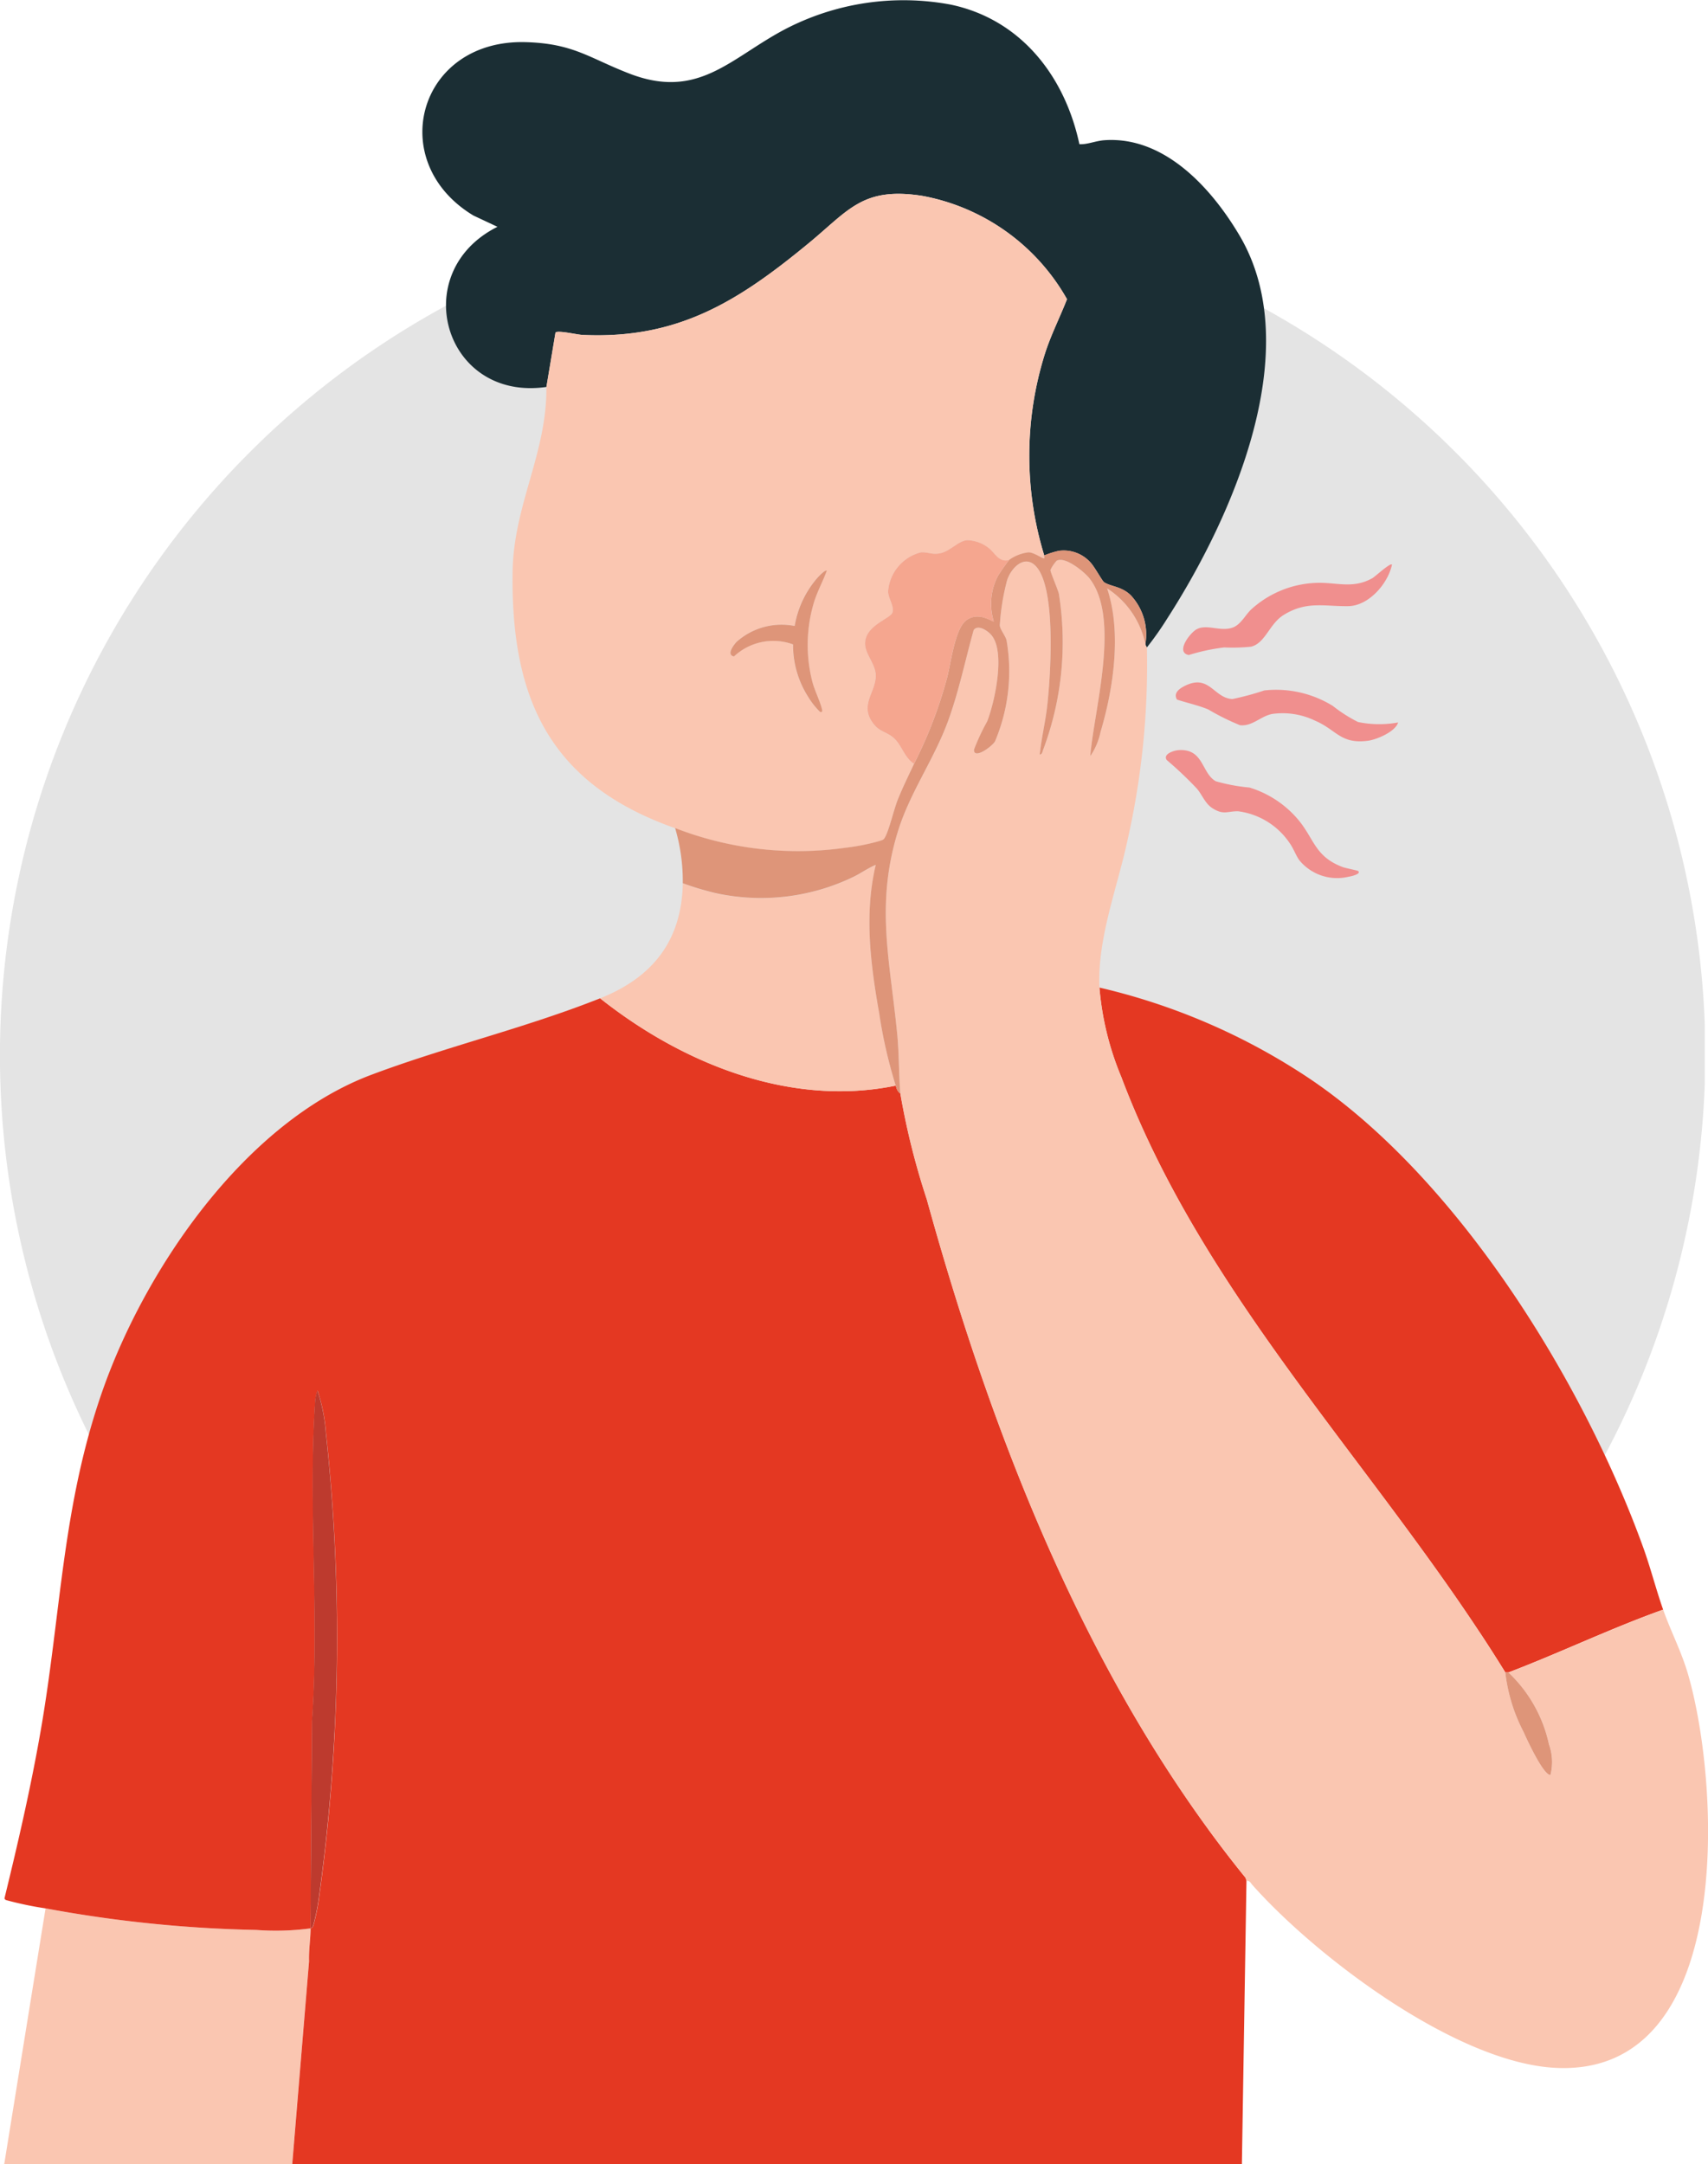
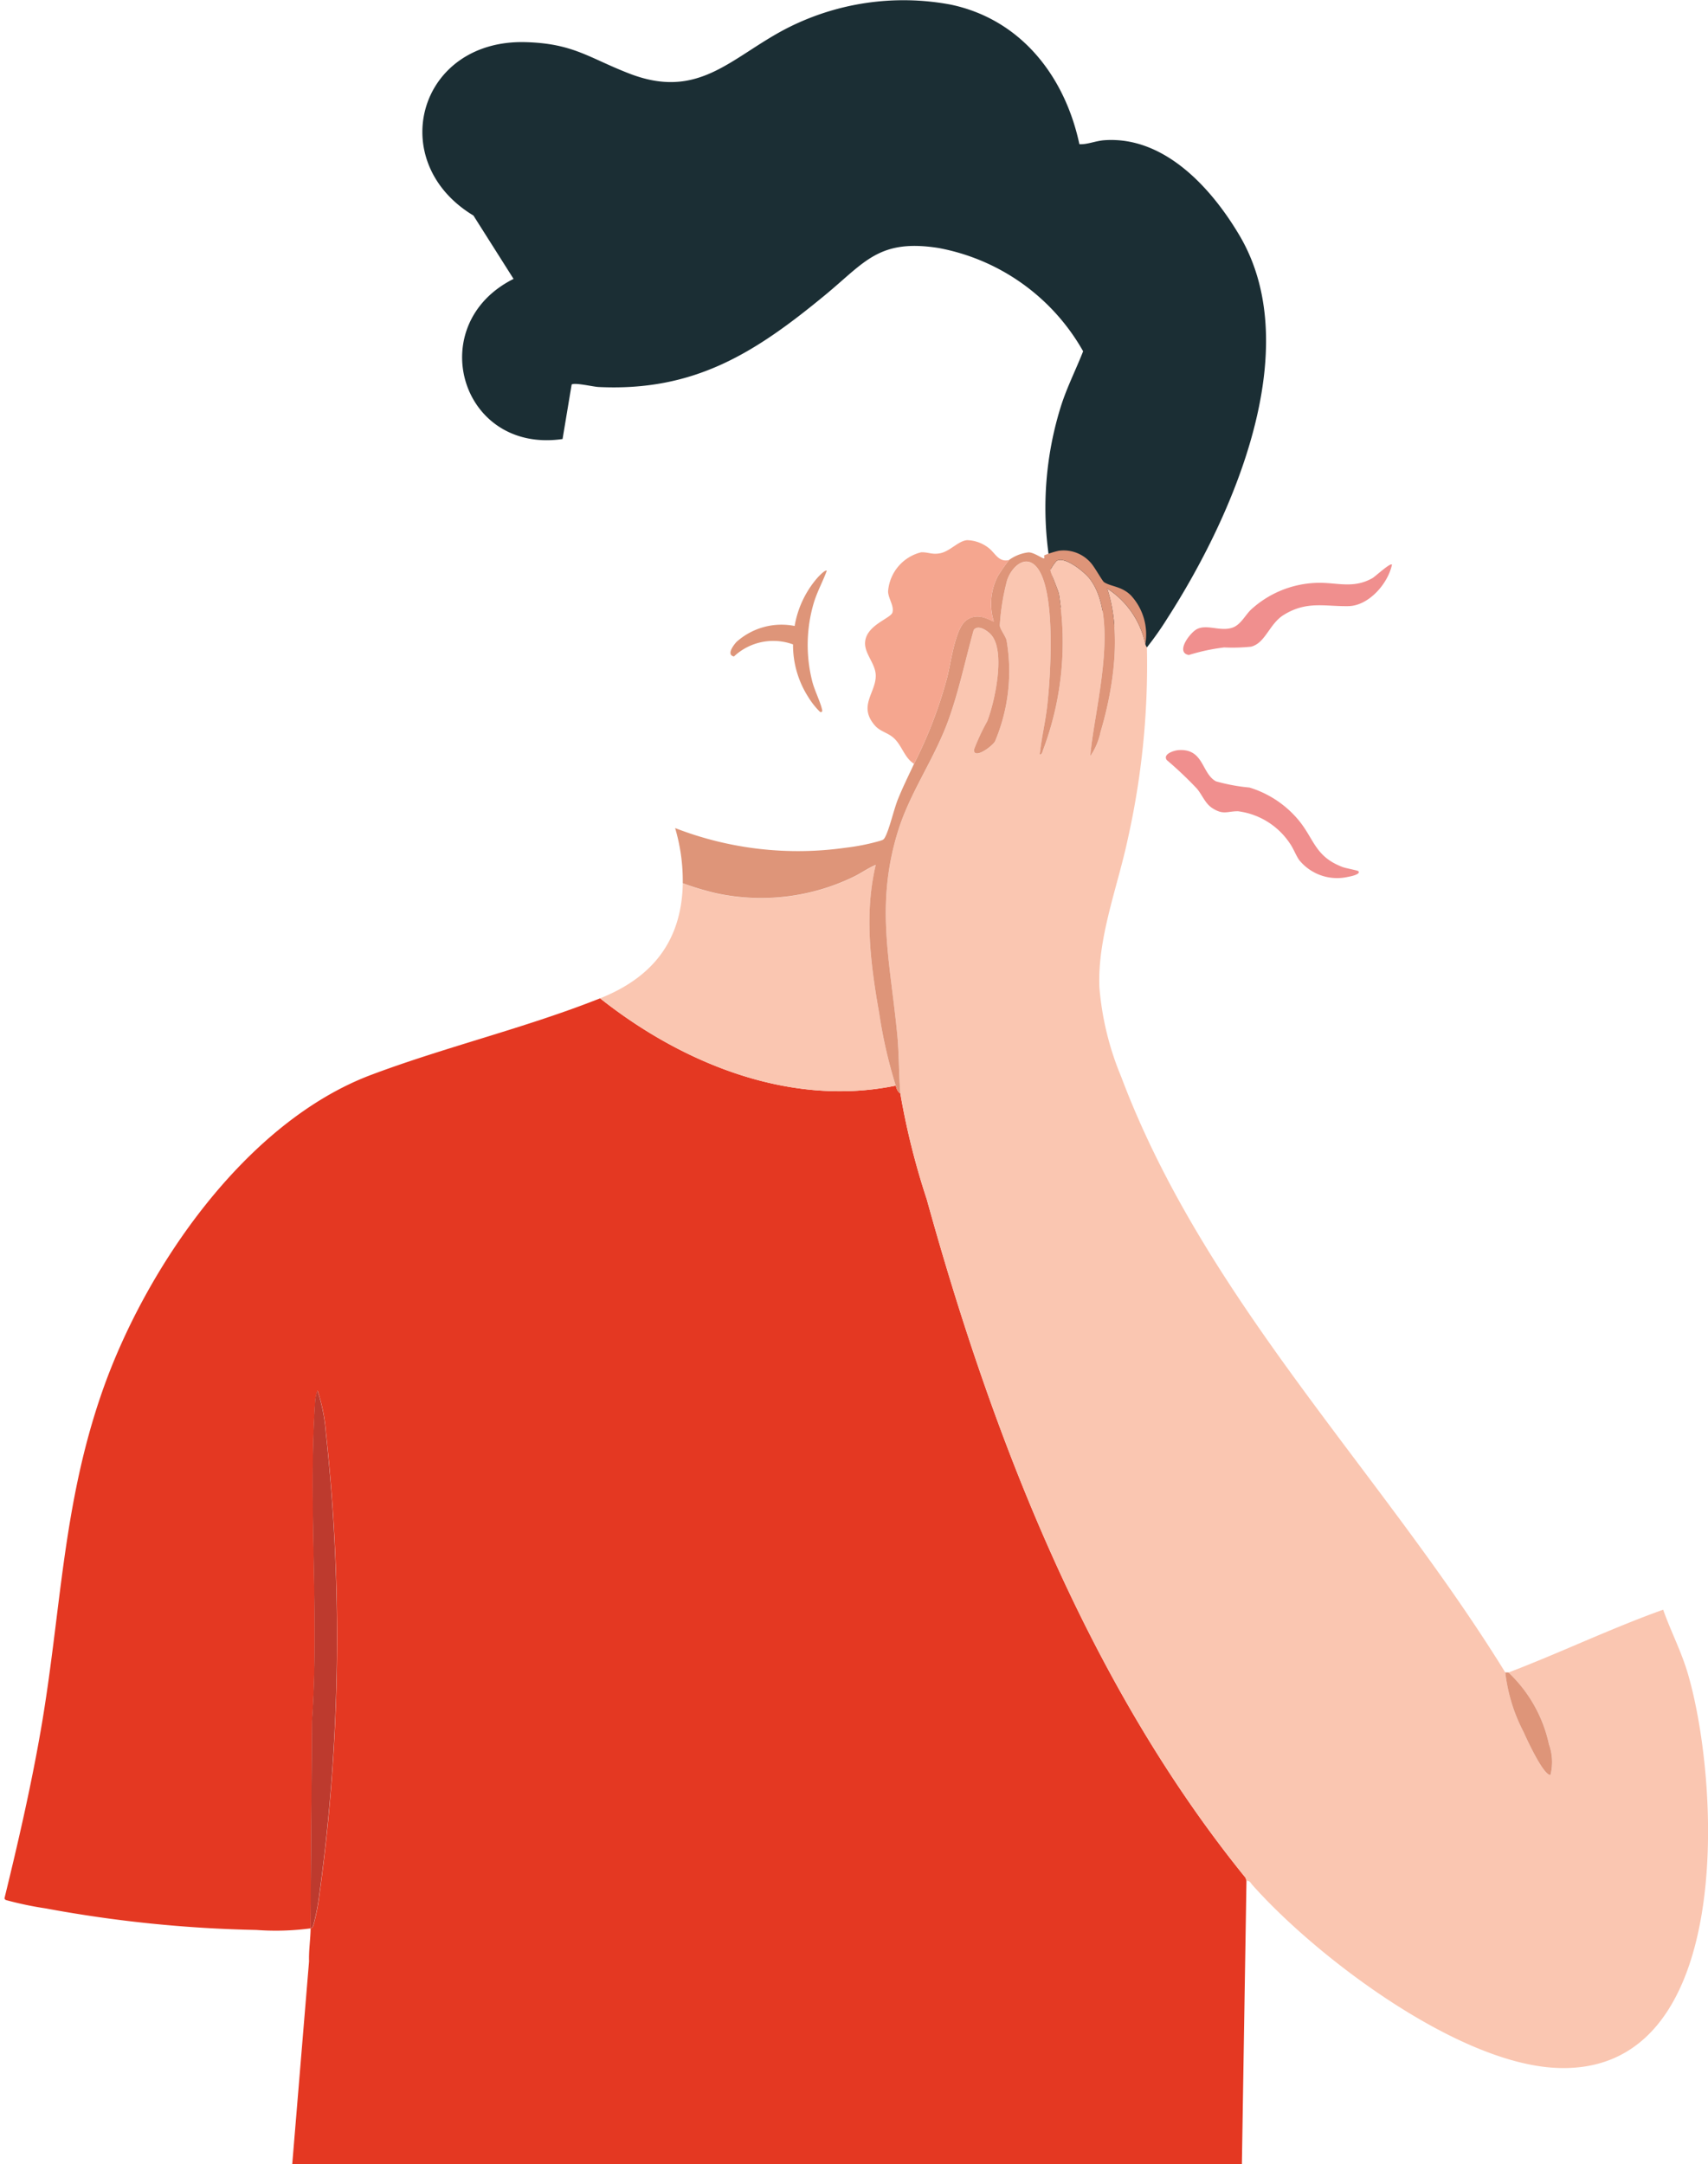
<svg xmlns="http://www.w3.org/2000/svg" id="Group_836" data-name="Group 836" width="118.885" height="150.625" viewBox="0 0 118.885 150.625">
  <defs>
    <clipPath id="clip-path">
-       <rect id="Rectangle_233" data-name="Rectangle 233" width="118.659" height="118.662" fill="none" />
-     </clipPath>
+       </clipPath>
    <clipPath id="clip-path-2">
      <rect id="Rectangle_234" data-name="Rectangle 234" width="118.885" height="150.625" fill="none" />
    </clipPath>
  </defs>
  <g id="Group_831" data-name="Group 831" transform="translate(0 14.093)">
    <g id="Group_830" data-name="Group 830" clip-path="url(#clip-path)">
      <path id="Path_559" data-name="Path 559" d="M59.351,154.748A59.352,59.352,0,1,1,118.7,95.394a59.525,59.525,0,0,1-59.351,59.353" transform="translate(0 -36.043)" fill="#e4e4e4" />
    </g>
  </g>
  <g id="Group_833" data-name="Group 833">
    <g id="Group_832" data-name="Group 832" clip-path="url(#clip-path-2)">
      <path id="Path_560" data-name="Path 560" d="M225.161,100.489c-.28,1.323-1.619,2.864-3.037,2.886-1.672.026-2.9-.377-4.5.612-1,.616-1.266,1.954-2.269,2.209a12.437,12.437,0,0,1-1.868.052,13.759,13.759,0,0,0-2.468.528c-.952-.177.074-1.546.561-1.8.708-.364,1.618.181,2.463-.1.581-.19.9-.869,1.3-1.254a7.091,7.091,0,0,1,4.429-1.862c1.472-.086,2.633.459,4.034-.338.191-.109,1.225-1.069,1.349-.942" transform="translate(-128.273 -61.19)" fill="#f08f8e" />
      <path id="Path_561" data-name="Path 561" d="M220.933,141.932c.219.225-.608.383-.72.4a3.4,3.4,0,0,1-3.378-1.152c-.235-.317-.41-.814-.653-1.159a5.112,5.112,0,0,0-3.616-2.255c-.759-.008-1.022.283-1.8-.223-.509-.333-.7-.934-1.082-1.37A25.929,25.929,0,0,0,207.6,134.2c-.285-.417.495-.666.822-.689,1.764-.12,1.586,1.607,2.6,2.17a12.785,12.785,0,0,0,2.338.434,7.151,7.151,0,0,1,3.253,2.079c1.258,1.393,1.216,2.707,3.255,3.463.195.072,1.014.224,1.062.273" transform="translate(-126.39 -81.306)" fill="#f08f8e" />
-       <path id="Path_562" data-name="Path 562" d="M224.779,124.263c-.185.644-1.5,1.192-2.088,1.27-1.925.255-2.186-.755-3.7-1.4a5.187,5.187,0,0,0-2.957-.466c-.807.14-1.4.883-2.258.786a16.563,16.563,0,0,1-2.216-1.1c-.7-.287-1.455-.449-2.173-.683-.267-.459.171-.766.542-.952,1.711-.859,2.008.843,3.313.915a19.4,19.4,0,0,0,2.224-.6,7.511,7.511,0,0,1,4.766,1.076,10.338,10.338,0,0,0,1.757,1.122,7.3,7.3,0,0,0,2.795.03" transform="translate(-127.464 -73.982)" fill="#f08f8e" />
-       <path id="Path_563" data-name="Path 563" d="M125.617,45.057a1,1,0,0,1-.107-.213,4,4,0,0,0-1.014-3.412c-.648-.631-1.388-.6-1.861-.911-.127-.085-.681-1.112-.958-1.387a2.5,2.5,0,0,0-2.191-.795,6.013,6.013,0,0,0-1.012.32,23.659,23.659,0,0,1,.031-13.991c.416-1.324,1.048-2.56,1.552-3.846a14.608,14.608,0,0,0-10.089-7.192c-4.125-.639-5.1.992-7.863,3.273-4.908,4.05-9.121,6.726-15.781,6.405-.379-.018-1.651-.325-1.869-.171l-.632,3.792c-7.116,1.037-9.731-7.98-3.411-11.144L78.74,15c-6.2-3.739-3.846-12.279,3.642-12.067,3.327.095,4.4,1.1,7.2,2.183,4.826,1.872,7.051-1.089,10.871-3.093A17.839,17.839,0,0,1,111.971.323c4.882,1.031,7.939,4.988,8.947,9.714.587.024,1.125-.238,1.762-.28,4.168-.279,7.435,3.34,9.379,6.624,4.7,7.941-.5,19.628-5.012,26.641a22.143,22.143,0,0,1-1.43,2.035" transform="translate(-45.787 0)" fill="#1b2e34" />
-       <path id="Path_564" data-name="Path 564" d="M22.072,341.063c-.005.771-.133,1.519-.108,2.292l-1.172,14.13q-10.02,0-20.044,0l2.879-17.807a89.662,89.662,0,0,0,14.656,1.5,18.264,18.264,0,0,0,3.789-.111" transform="translate(-0.456 -206.862)" fill="#fac6b1" />
+       <path id="Path_563" data-name="Path 563" d="M125.617,45.057c-.648-.631-1.388-.6-1.861-.911-.127-.085-.681-1.112-.958-1.387a2.5,2.5,0,0,0-2.191-.795,6.013,6.013,0,0,0-1.012.32,23.659,23.659,0,0,1,.031-13.991c.416-1.324,1.048-2.56,1.552-3.846a14.608,14.608,0,0,0-10.089-7.192c-4.125-.639-5.1.992-7.863,3.273-4.908,4.05-9.121,6.726-15.781,6.405-.379-.018-1.651-.325-1.869-.171l-.632,3.792c-7.116,1.037-9.731-7.98-3.411-11.144L78.74,15c-6.2-3.739-3.846-12.279,3.642-12.067,3.327.095,4.4,1.1,7.2,2.183,4.826,1.872,7.051-1.089,10.871-3.093A17.839,17.839,0,0,1,111.971.323c4.882,1.031,7.939,4.988,8.947,9.714.587.024,1.125-.238,1.762-.28,4.168-.279,7.435,3.34,9.379,6.624,4.7,7.941-.5,19.628-5.012,26.641a22.143,22.143,0,0,1-1.43,2.035" transform="translate(-45.787 0)" fill="#1b2e34" />
      <path id="Path_565" data-name="Path 565" d="M42.237,177.684c5.695,4.516,13.205,7.594,20.577,6.078.07.2.117.429.32.533a51.166,51.166,0,0,0,1.843,7.381c4.6,16.624,11.268,33.762,22.194,47.222l.059.206-.319,19.727q-33.05-.01-66.1,0l1.171-14.13c-.025-.773.1-1.521.108-2.292.162-.052.163-.126.212-.266a14.965,14.965,0,0,0,.4-2.058,131.187,131.187,0,0,0,.456-32.171,11.989,11.989,0,0,0-.586-2.933,3.029,3.029,0,0,0-.163.8c-.482,7.223.3,14.929-.213,22.179-.036,4.818-.07,9.659-.1,14.453a18.3,18.3,0,0,1-3.79.111,89.681,89.681,0,0,1-14.656-1.5,23.946,23.946,0,0,1-2.607-.538c-.107-.036-.217-.025-.262-.163.941-3.852,1.837-7.735,2.518-11.646,1.43-8.21,1.491-15.631,4.294-23.644,2.992-8.555,9.946-18.72,18.712-22.019,5.17-1.946,10.767-3.27,15.941-5.33" transform="translate(-0.47 -108.209)" fill="#e43822" />
-       <path id="Path_566" data-name="Path 566" d="M234.949,219.068c-3.647,1.3-7.15,2.992-10.769,4.372h-.213c-8.628-13.979-20.88-25.892-26.734-41.453a20.476,20.476,0,0,1-1.519-6.211,44.414,44.414,0,0,1,14.491,6.247c10.39,6.923,19.169,21.115,23.361,32.725.513,1.421.884,2.9,1.384,4.321" transform="translate(-119.188 -107.046)" fill="#e43822" />
      <path id="Path_567" data-name="Path 567" d="M55.284,284.928c.032-4.794.067-9.635.1-14.453.513-7.25-.268-14.956.213-22.179a3.021,3.021,0,0,1,.164-.8,12.026,12.026,0,0,1,.586,2.933,131.187,131.187,0,0,1-.457,32.171,15.025,15.025,0,0,1-.4,2.058c-.049.14-.05.214-.212.266" transform="translate(-33.668 -150.726)" fill="#bd3a2e" />
      <path id="Path_568" data-name="Path 568" d="M158.695,136.775c-.106-1.354-.082-2.737-.214-4.1-.493-5.118-1.523-8.937.027-14.05.828-2.731,2.5-5,3.494-7.7.774-2.1,1.2-4.232,1.8-6.38.292-.4.93.028,1.185.295,1.071,1.123.287,4.7-.243,6.057a14.744,14.744,0,0,0-.918,1.966c-.036.714,1.243-.2,1.461-.57a12.54,12.54,0,0,0,.8-7.056c-.1-.339-.46-.762-.466-1.028a16.136,16.136,0,0,1,.507-3.129c.286-.885,1.258-1.856,2.054-.924,1.371,1.605.978,7.566.736,9.687-.128,1.126-.405,2.244-.518,3.372.185-.029.185-.213.241-.344a21.292,21.292,0,0,0,1.091-10.854c-.085-.354-.59-1.474-.586-1.655a2.63,2.63,0,0,1,.425-.636c.576-.353,1.944.774,2.294,1.223,2.18,2.79.315,9.11.052,12.372a4.6,4.6,0,0,0,.715-1.683c.908-3.042,1.48-6.95.459-9.994a6.075,6.075,0,0,1,2.663,3.894,1.032,1.032,0,0,0,.106.213,55.372,55.372,0,0,1-1.331,13.331c-.715,3.367-2.123,6.88-1.974,10.342a20.476,20.476,0,0,0,1.519,6.211c5.854,15.561,18.107,27.474,26.734,41.453a11.872,11.872,0,0,0,1.261,4.124c.235.525,1.372,3.008,1.883,3.022a3.624,3.624,0,0,0-.1-2.135,9.678,9.678,0,0,0-2.827-5.011c3.619-1.38,7.121-3.067,10.769-4.372.532,1.512,1.266,2.89,1.734,4.5,2.285,7.876,3.231,28.049-9.255,27.384-6.882-.366-16.595-7.695-21.072-12.728-.122-.138-.165-.3-.407-.286l-.059-.206c-10.926-13.461-17.6-30.6-22.194-47.223a51.175,51.175,0,0,1-1.843-7.381" transform="translate(-96.03 -60.689)" fill="#fac6b1" />
      <path id="Path_569" data-name="Path 569" d="M268.187,297.678a9.679,9.679,0,0,1,2.827,5.011,3.63,3.63,0,0,1,.1,2.135c-.512-.014-1.648-2.5-1.883-3.022a11.872,11.872,0,0,1-1.261-4.124Z" transform="translate(-163.195 -181.285)" fill="#de9579" />
-       <path id="Path_570" data-name="Path 570" d="M128.259,59.668c-.02.023.029.18-.006.206-.077.059-.728-.433-1.1-.414a2.887,2.887,0,0,0-1.341.528c-.747.174-.958-.484-1.442-.85a2.533,2.533,0,0,0-1.478-.532c-.61.042-1.183.765-1.871.908-.572.118-.858-.087-1.335-.064a3.034,3.034,0,0,0-2.3,2.719c.011.5.445,1.024.3,1.477-.129.415-1.813.871-1.9,2.059-.057.807.737,1.5.741,2.333.006,1.2-1.245,2.109-.056,3.469.364.416.874.487,1.286.847.6.523.752,1.389,1.436,1.816-.378.807-.783,1.629-1.118,2.454-.288.709-.612,2.165-.926,2.7-.1.163-.168.156-.32.213a15,15,0,0,1-2.4.48,23.6,23.6,0,0,1-11.87-1.369c-8.656-3.062-11.441-8.909-11.307-17.866.07-4.629,2.4-8.248,2.351-12.844l.633-3.792c.217-.154,1.489.153,1.869.171,6.66.321,10.873-2.355,15.781-6.405,2.765-2.282,3.738-3.912,7.863-3.273a14.61,14.61,0,0,1,10.089,7.192c-.5,1.286-1.136,2.522-1.553,3.846a23.657,23.657,0,0,0-.03,13.991m-15.14,1.067c-.109-.118-.614.441-.694.531a6.851,6.851,0,0,0-1.545,3.307,4.693,4.693,0,0,0-4.054,1.116c-.213.24-.71.892-.17,1.006a4,4,0,0,1,4.112-.839,6.715,6.715,0,0,0,1.069,3.677,5.345,5.345,0,0,0,.8,1.009c.136.057.186-.011.152-.152-.151-.639-.547-1.369-.709-2.064a10.3,10.3,0,0,1,.106-5.269c.232-.81.641-1.538.929-2.323" transform="translate(-55.572 -21.01)" fill="#fac6b1" />
      <path id="Path_571" data-name="Path 571" d="M112.578,155.238a19.792,19.792,0,0,0,2.342.7,14.758,14.758,0,0,0,9.531-1.139c.538-.256,1.012-.611,1.561-.837-.816,3.427-.361,6.942.245,10.365a33.425,33.425,0,0,0,1.142,4.989c-7.372,1.516-14.883-1.562-20.577-6.078,3.631-1.446,5.674-3.969,5.758-8" transform="translate(-65.053 -93.76)" fill="#fac6b1" />
      <path id="Path_572" data-name="Path 572" d="M152.914,104.525a6.072,6.072,0,0,0-2.663-3.893c1.02,3.044.449,6.952-.459,9.994a4.6,4.6,0,0,1-.715,1.683c.263-3.262,2.128-9.582-.052-12.372-.351-.449-1.718-1.576-2.294-1.223a2.632,2.632,0,0,0-.425.636c0,.181.5,1.3.586,1.655a21.288,21.288,0,0,1-1.091,10.853c-.056.131-.057.315-.241.344.113-1.129.39-2.246.518-3.372.241-2.121.635-8.082-.736-9.687-.8-.932-1.768.039-2.054.925a16.1,16.1,0,0,0-.507,3.129c.005.266.363.689.466,1.028a12.545,12.545,0,0,1-.8,7.056c-.218.371-1.5,1.284-1.461.57a14.712,14.712,0,0,1,.918-1.967c.531-1.36,1.314-4.934.243-6.057-.254-.267-.892-.7-1.185-.295-.6,2.148-1.029,4.28-1.8,6.38-1,2.7-2.665,4.971-3.494,7.7-1.551,5.112-.521,8.931-.027,14.049.132,1.368.108,2.751.213,4.1-.2-.1-.249-.337-.32-.533a33.43,33.43,0,0,1-1.142-4.99c-.606-3.423-1.061-6.938-.245-10.365-.548.226-1.023.581-1.56.838a14.757,14.757,0,0,1-9.531,1.139,19.865,19.865,0,0,1-2.342-.7,12.963,12.963,0,0,0-.533-3.839,23.6,23.6,0,0,0,11.87,1.369,14.959,14.959,0,0,0,2.4-.48c.151-.057.224-.051.32-.213.314-.536.637-1.991.926-2.7.335-.825.74-1.648,1.118-2.454a30.6,30.6,0,0,0,2.292-5.971c.265-.981.54-3.4,1.327-4,.877-.676,1.851.129,1.924.058a4.161,4.161,0,0,1,.3-3.167,12.845,12.845,0,0,1,.768-1.1,2.879,2.879,0,0,1,1.341-.528c.377-.02,1.028.473,1.1.414.034-.027-.014-.184.006-.206a5.993,5.993,0,0,1,1.012-.32,2.5,2.5,0,0,1,2.191.795c.277.275.83,1.3.958,1.387.473.315,1.213.279,1.861.911a4,4,0,0,1,1.014,3.411" transform="translate(-73.19 -59.682)" fill="#de9579" />
      <path id="Path_573" data-name="Path 573" d="M164.018,97.531a12.97,12.97,0,0,0-.768,1.1,4.163,4.163,0,0,0-.3,3.167c-.072.071-1.047-.734-1.924-.058-.787.607-1.062,3.023-1.327,4a30.578,30.578,0,0,1-2.293,5.971c-.685-.427-.838-1.293-1.436-1.816-.412-.36-.922-.431-1.286-.847-1.189-1.361.062-2.27.056-3.47,0-.836-.8-1.525-.741-2.333.083-1.188,1.767-1.645,1.9-2.059.141-.453-.292-.981-.3-1.476a3.034,3.034,0,0,1,2.3-2.72c.477-.023.763.183,1.335.064.689-.142,1.261-.866,1.872-.908a2.53,2.53,0,0,1,1.478.531c.484.367.695,1.025,1.442.85" transform="translate(-93.784 -58.553)" fill="#f5a68f" />
      <path id="Path_574" data-name="Path 574" d="M136.73,101.573c-.287.784-.7,1.512-.929,2.323a10.3,10.3,0,0,0-.106,5.269c.161.7.558,1.426.709,2.064.033.142-.017.209-.152.152a5.344,5.344,0,0,1-.8-1.009,6.715,6.715,0,0,1-1.069-3.677,4,4,0,0,0-4.112.839c-.54-.114-.044-.766.17-1.006a4.693,4.693,0,0,1,4.054-1.116,6.851,6.851,0,0,1,1.545-3.307c.08-.091.585-.649.694-.531" transform="translate(-79.184 -61.847)" fill="#de9579" />
    </g>
  </g>
</svg>